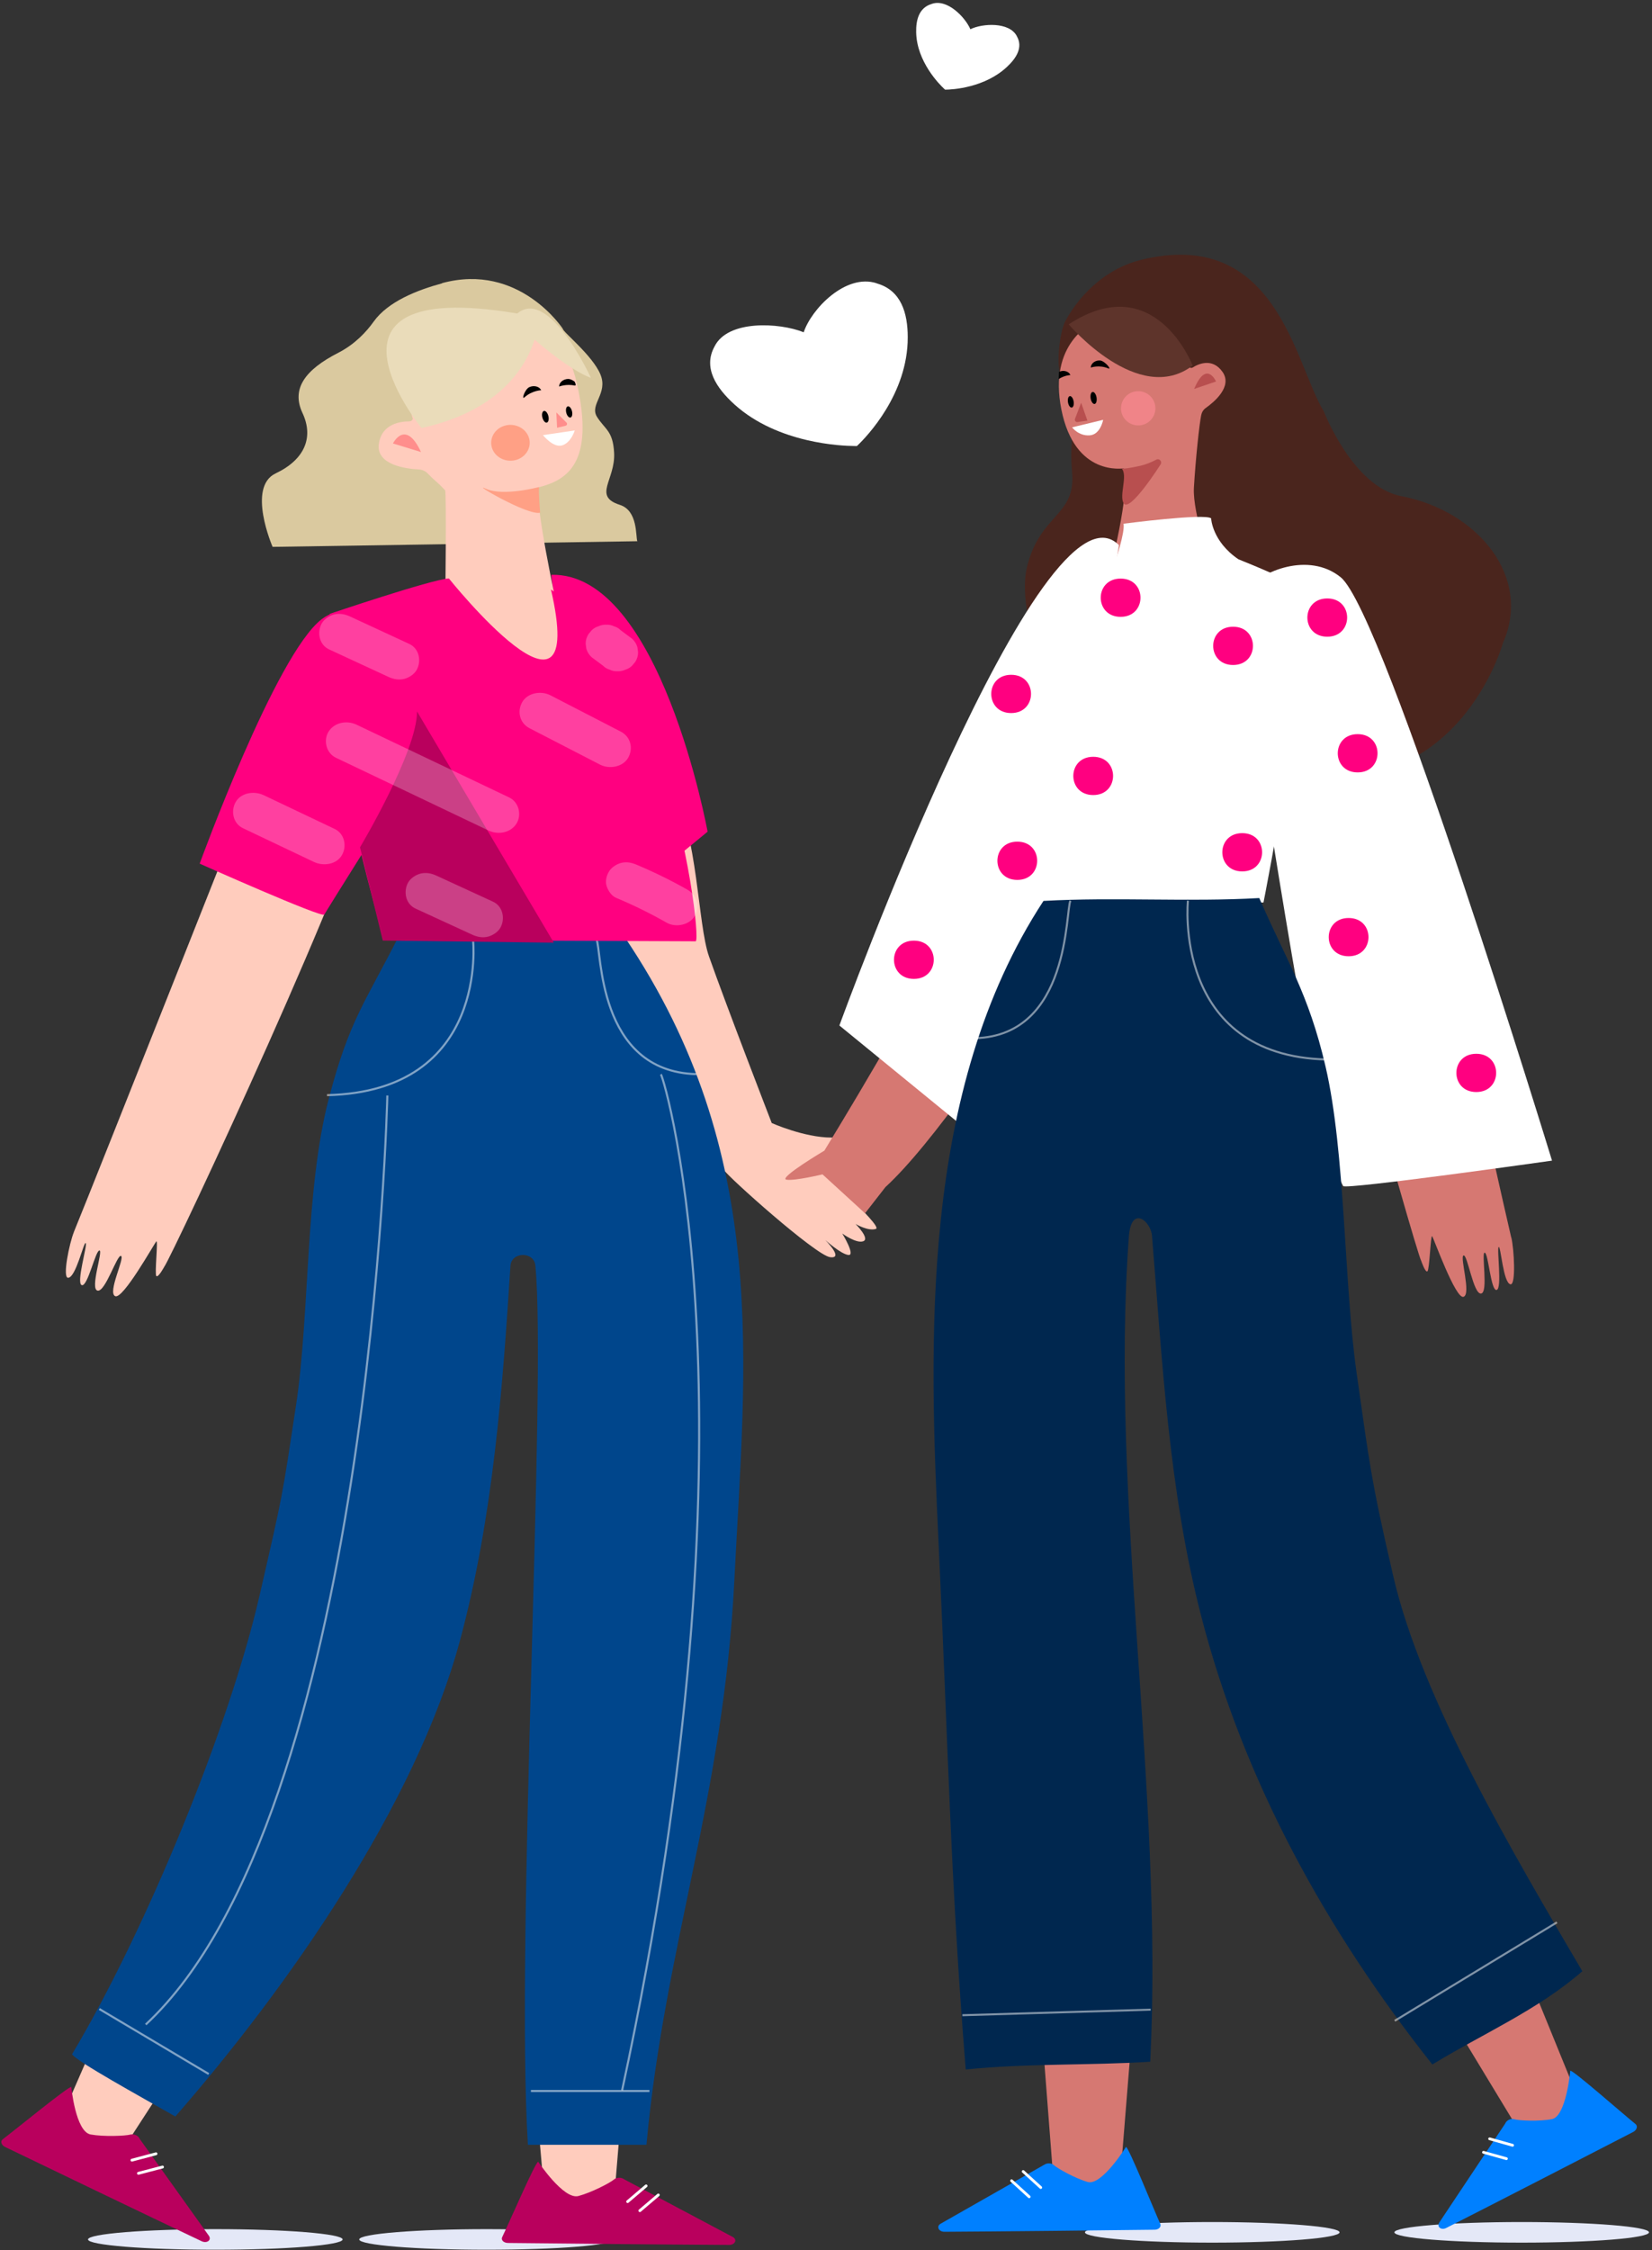
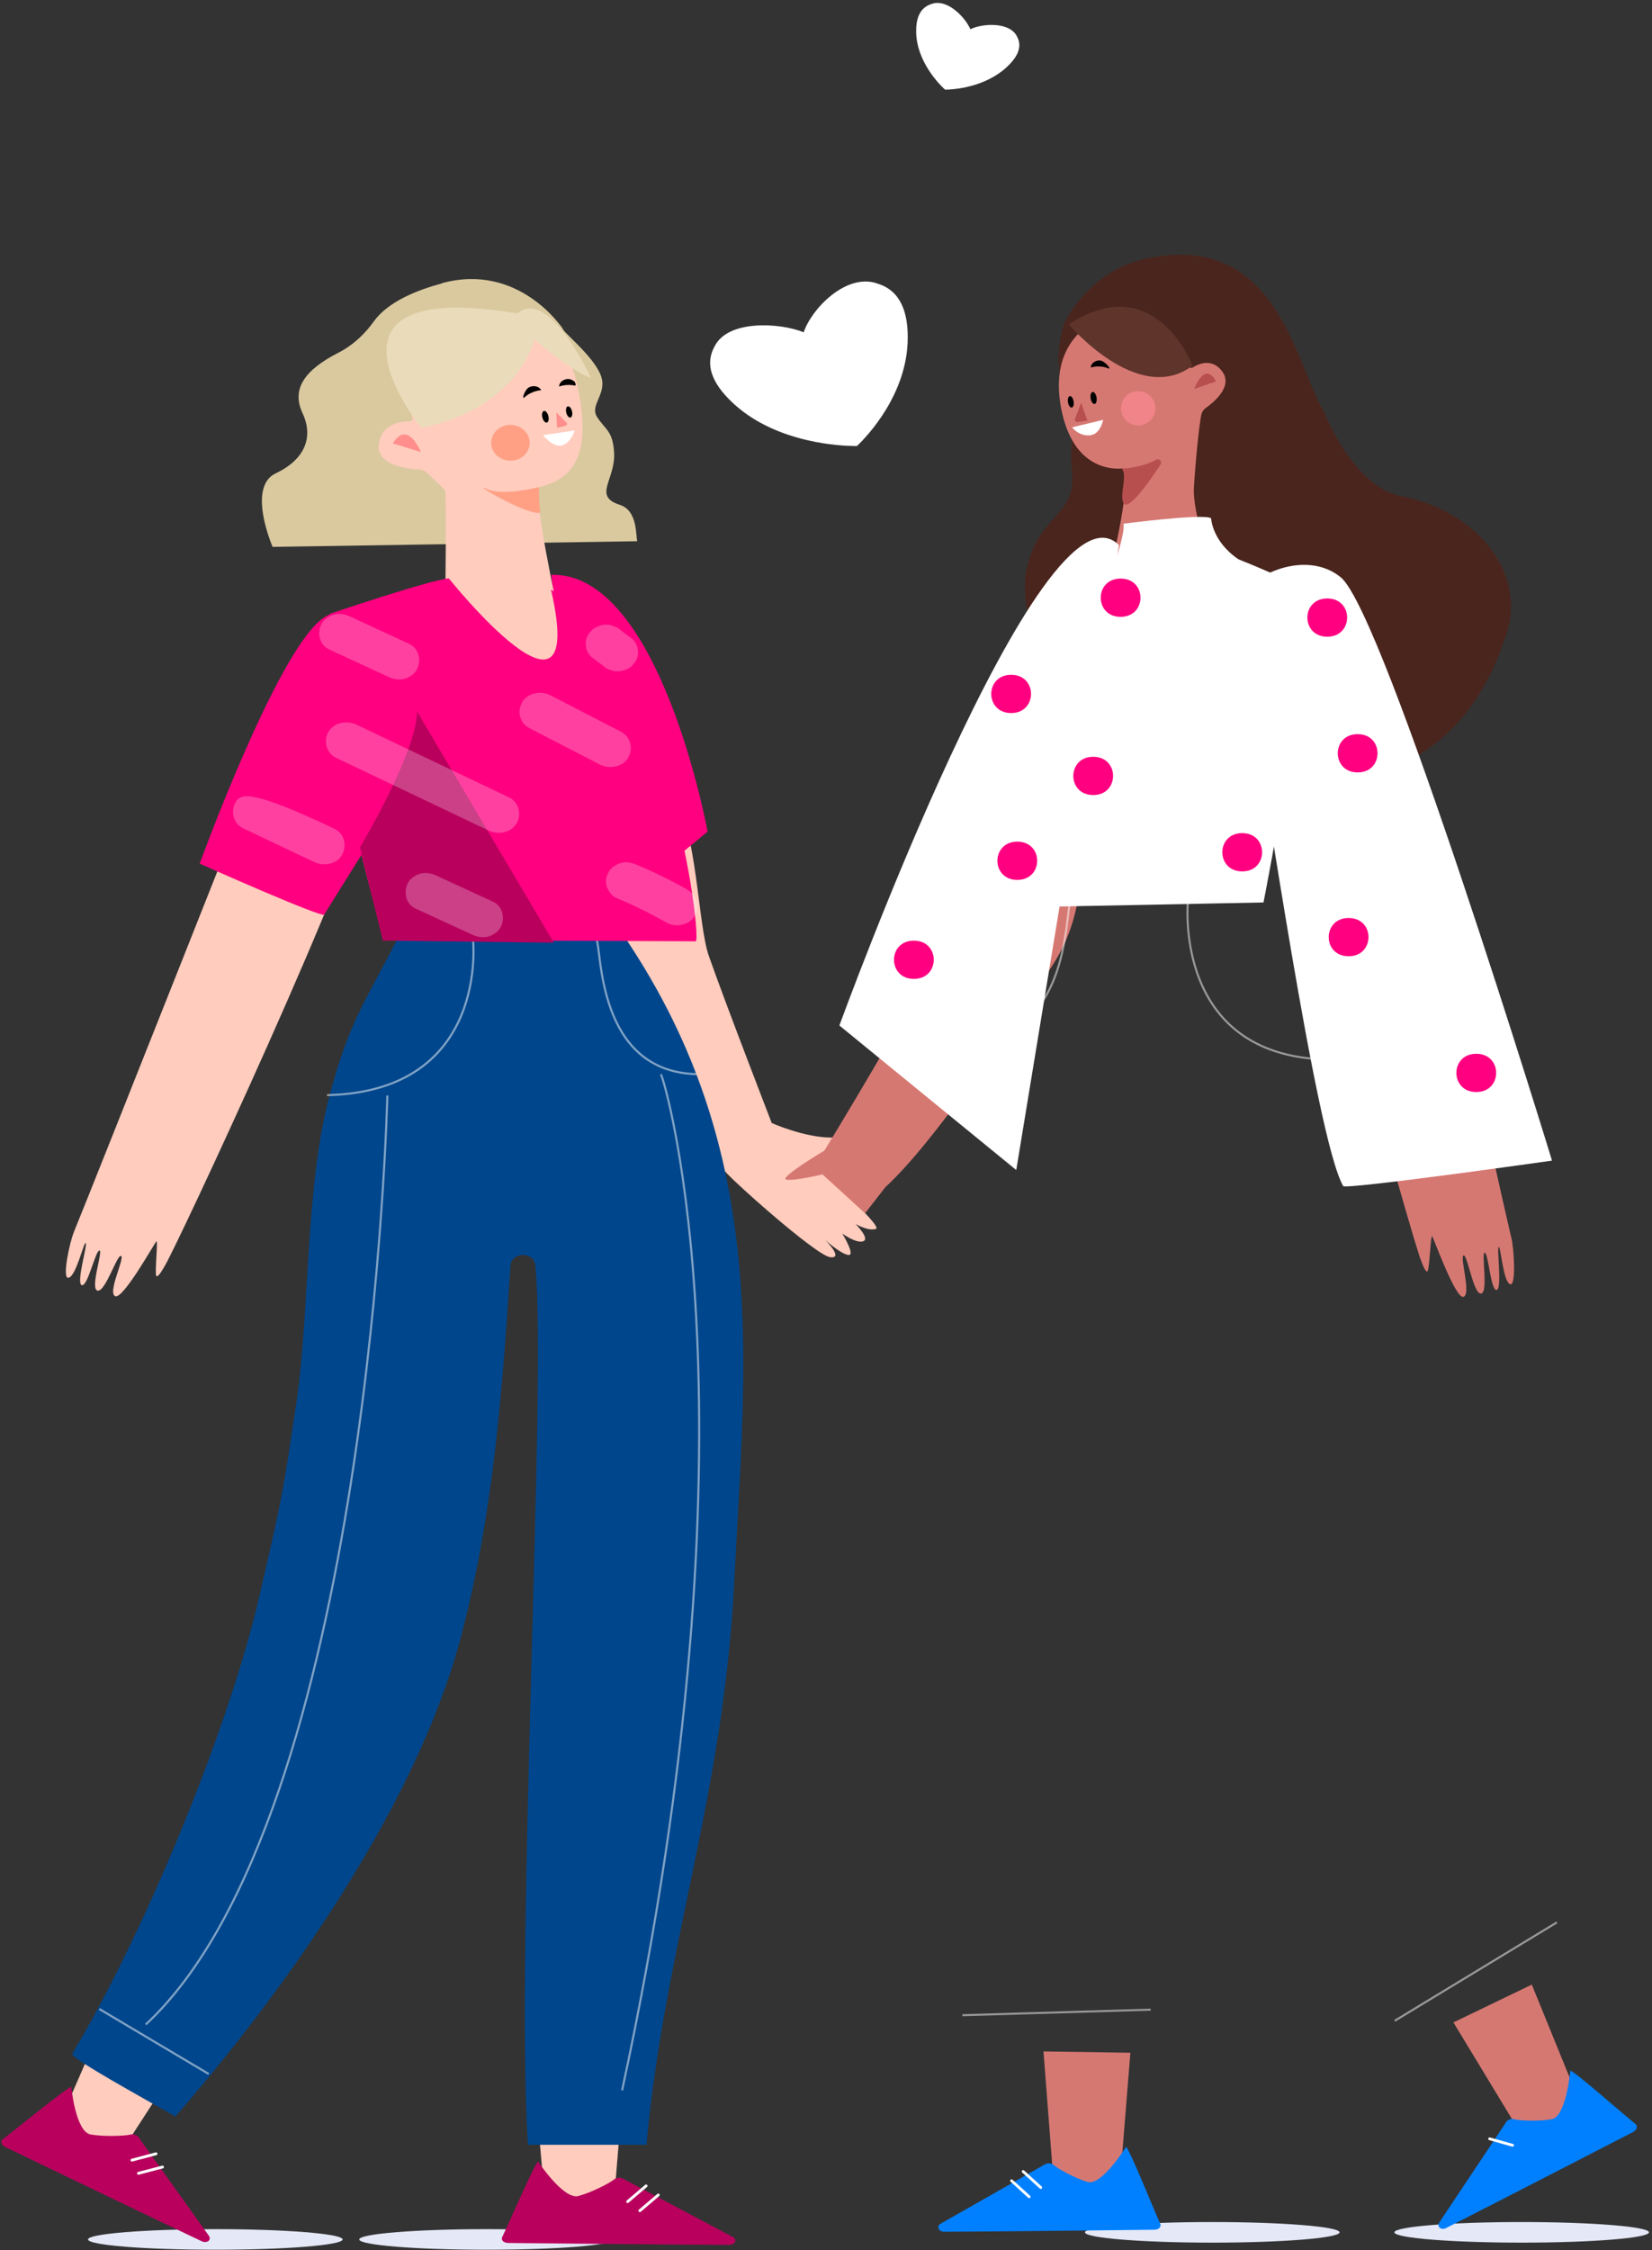
<svg xmlns="http://www.w3.org/2000/svg" width="357" height="486" viewBox="0 0 357 486" fill="none">
  <rect x="0" y="0" width="357" height="486" fill="#333333" stroke="none" />
  <path d="M219.746 7.817C218.132 4.674 212.246 5.045 209.702 6.316C208.582 3.72 204.689 -0.34 201.348 0.843C198.595 1.672 197.93 4.285 197.987 6.969C198.101 13.343 203.094 18.304 203.987 19.134C204.196 19.31 204.196 19.346 204.234 19.363C205.847 19.363 212.797 18.957 217.619 14.437C219.651 12.531 221.113 10.218 219.746 7.834V7.817Z" fill="white" />
  <path d="M189.481 61.189C182.741 58.965 175.298 66.822 173.684 71.765C168.406 69.647 157.241 69.046 154.412 74.837C151.887 79.41 154.773 83.789 158.741 87.373C168.159 95.865 182.133 96.306 184.525 96.324C185.076 96.324 185.095 96.359 185.19 96.324C187.354 94.294 196.202 85.042 196.164 72.825C196.164 67.669 194.759 62.69 189.462 61.207L189.481 61.189Z" fill="white" />
  <g style="mix-blend-mode:multiply">
    <path d="M46.53 485.895C61.724 485.895 74.041 484.899 74.041 483.67C74.041 482.442 61.724 481.445 46.53 481.445C31.335 481.445 19.018 482.442 19.018 483.67C19.018 484.899 31.335 485.895 46.53 485.895Z" fill="#E4E8F7" />
  </g>
  <g style="mix-blend-mode:multiply">
    <path d="M105.142 485.895C120.336 485.895 132.654 484.899 132.654 483.67C132.654 482.442 120.336 481.445 105.142 481.445C89.948 481.445 77.63 482.442 77.63 483.67C77.63 484.899 89.948 485.895 105.142 485.895Z" fill="#E4E8F7" />
  </g>
  <g style="mix-blend-mode:multiply">
    <path d="M261.972 484.359C277.166 484.359 289.483 483.363 289.483 482.134C289.483 480.905 277.166 479.909 261.972 479.909C246.777 479.909 234.46 480.905 234.46 482.134C234.46 483.363 246.777 484.359 261.972 484.359Z" fill="#E4E8F7" />
  </g>
  <g style="mix-blend-mode:multiply">
    <path d="M328.843 484.359C344.037 484.359 356.354 483.363 356.354 482.134C356.354 480.905 344.037 479.909 328.843 479.909C313.648 479.909 301.331 480.905 301.331 482.134C301.331 483.363 313.648 484.359 328.843 484.359Z" fill="#E4E8F7" />
  </g>
  <path d="M156.406 252.611C149.59 240.358 139.242 228.176 129.274 213.451C116.876 195.142 127.072 175.333 127.072 175.333C127.072 175.333 137.382 155.929 145.337 170.354C150.805 180.259 150.767 199.574 153.197 206.513C156.881 217 166.773 242.548 166.773 242.548C166.773 242.548 173.722 245.673 179.646 245.69C179.646 245.69 183.937 245.637 178.526 250.351C177.349 251.393 175.032 250.757 175.032 250.757C175.032 250.757 190.962 264.847 189.291 265.412C187.62 265.977 184.886 264.352 184.886 264.352C184.886 264.352 188.057 267.513 186.557 268.078C185.057 268.643 182.019 266.418 182.019 266.418C182.019 266.418 184.962 271.238 183.329 271.044C181.696 270.85 178.355 267.83 178.355 267.83C178.355 267.83 182.475 271.927 179.38 271.52C176.266 271.114 157.185 254.059 156.387 252.629L156.406 252.611Z" fill="#FFCCBD" />
  <path d="M127.869 200.245L152.912 179.623C152.912 179.623 142.678 123.478 119.135 124.149L127.869 200.245Z" fill="#FF0080" />
  <path d="M95.516 61.154C112.224 56.617 121.623 71.006 121.623 71.006C121.623 71.694 128.021 76.726 129.749 80.858C131.477 84.989 127.338 87.337 129.008 90.021C130.736 92.775 132.464 93.005 132.711 97.807C133.015 103.651 128.04 107.147 133.945 109.036C137.894 110.29 137.344 115.869 137.723 116.893L58.91 118.111C58.91 118.111 53.29 105.205 59.574 102.239C65.859 99.255 67.833 94.453 65.365 89.191C62.897 83.93 65.973 79.834 73.131 76.179C76.7 74.343 79.168 71.677 80.744 69.47C83.839 65.126 90.181 62.637 95.554 61.189L95.516 61.154Z" fill="#DAC99F" />
  <path d="M115.433 83.506C115.471 83.718 119.44 86.137 121.053 86.79C121.604 87.002 121.452 87.832 120.939 88.114L117.256 90.092L115.433 83.524V83.506Z" fill="#FFCCBD" />
  <path d="M89.194 90.268C89.308 90.656 88.871 91.01 88.453 91.01C86.688 91.01 82.454 91.451 81.865 95.918C81.276 100.438 87.808 101.25 90.485 101.391C91.263 101.426 91.985 101.762 92.498 102.327C94.112 104.022 93.77 103.369 96.181 105.876C96.523 106.229 96.219 130.611 96.219 130.611C96.219 130.611 129.749 173.391 120.37 131.07C120.37 131.07 115.339 107.994 116.44 105.24C122.478 103.686 128.572 100.085 124.661 82.8C120.978 66.521 107.174 67.828 104.079 68.358C101.478 68.799 83.46 70.211 89.156 90.286L89.194 90.268Z" fill="#FFCCBD" />
  <path d="M116.497 105.187C116.497 105.187 108.788 107.253 105.048 105.576C101.307 103.898 114.028 111.437 116.724 110.731C116.724 110.731 116.345 106.423 116.497 105.17V105.187Z" fill="#FFA085" />
  <path d="M84.922 95.776C84.922 95.776 87.599 90.356 90.978 97.63Z" fill="#FF8E8C" />
  <path d="M124.205 92.969L117.331 93.976C117.331 93.976 119.572 96.801 121.509 96.183C123.445 95.565 124.205 92.969 124.205 92.969Z" fill="white" />
  <path d="M120.218 89.05L120.388 92.387L122.192 91.963C122.534 91.892 122.648 91.504 122.42 91.275L120.199 89.05H120.218Z" fill="#FF8E8C" />
  <path d="M113.325 85.819C112.642 86.437 113.42 84.018 114.427 83.594C115.433 83.171 116.572 83.471 116.952 84.283C116.952 84.283 114.939 84.336 113.325 85.837V85.819Z" fill="black" />
  <path d="M124.243 83.276C122.344 82.87 120.825 83.488 120.825 83.488C120.825 82.606 121.699 81.864 122.8 81.846C123.218 81.846 123.73 82.094 124.167 82.411C124.167 82.411 124.642 83.312 124.243 83.259V83.276Z" fill="black" />
  <path d="M117.199 90.144C117.37 90.833 117.788 91.345 118.149 91.275C118.509 91.204 118.68 90.568 118.509 89.88C118.338 89.173 117.921 88.679 117.56 88.75C117.199 88.82 117.028 89.456 117.199 90.144Z" fill="black" />
  <path d="M122.363 89.103C122.515 89.774 122.933 90.251 123.275 90.18C123.616 90.109 123.768 89.509 123.616 88.838C123.465 88.167 123.047 87.69 122.705 87.761C122.363 87.832 122.211 88.432 122.363 89.103Z" fill="black" />
  <path d="M106.415 97.012C107.231 99.007 109.642 100.014 111.788 99.255C113.933 98.496 115.016 96.253 114.199 94.258C113.383 92.263 110.971 91.257 108.826 92.016C106.68 92.775 105.598 95.017 106.415 97.012Z" fill="#FFA085" />
  <path d="M110.63 68.94C110.63 68.94 121.148 79.163 127.699 81.617C127.699 81.617 117.674 59.636 110.63 68.94Z" fill="#EADCBA" />
  <path d="M116.458 68.587C116.458 68.587 116.211 86.949 91.092 92.44C91.092 92.44 62.517 57.623 116.458 68.587Z" fill="#EADCBA" />
  <path d="M115.281 446.946L117.331 470.499C117.331 470.499 121.489 484.623 125.362 479.15C129.236 473.677 133.052 470.799 133.052 470.799L135.046 446.682L115.3 446.964L115.281 446.946Z" fill="#FFCCBD" />
  <path d="M134.875 470.676L158.362 483.14C159.406 483.705 158.836 484.871 157.526 484.853C146.685 484.8 117.464 484.517 109.794 484.429C108.863 484.429 108.218 483.794 108.522 483.176C110.154 479.786 115.679 466.968 116.306 466.88C116.306 466.88 121.793 475.125 124.983 474.295C127.736 473.571 131.856 471.452 132.673 470.728C133.242 470.234 134.267 470.216 134.894 470.676H134.875Z" fill="#B9005D" />
  <path d="M139.622 472.106L135.635 475.496" stroke="white" stroke-width="0.61" stroke-miterlimit="10" stroke-linecap="round" />
  <path d="M142.261 474.065L138.274 477.455" stroke="white" stroke-width="0.61" stroke-miterlimit="10" stroke-linecap="round" />
  <path d="M24.126 432.522L14.576 454.415C14.576 454.415 11.462 468.769 17.557 465.502C23.651 462.236 28.474 461.248 28.474 461.248L41.916 440.538L24.126 432.54V432.522Z" fill="#FFCCBD" />
  <path d="M30.164 461.918L45.125 482.858C45.79 483.794 44.727 484.606 43.549 484.041C33.885 479.468 7.93 467.003 1.114 463.702C0.279 463.296 0.013 462.466 0.582 462.042C3.677 459.694 14.803 450.566 15.411 450.742C15.411 450.742 16.322 460.4 19.588 461C22.398 461.512 27.107 461.318 28.189 461.018C28.93 460.824 29.86 461.23 30.183 461.901L30.164 461.918Z" fill="#B9005D" />
  <path d="M33.714 465.167L28.512 466.544" stroke="white" stroke-width="0.61" stroke-miterlimit="10" stroke-linecap="round" />
  <path d="M35.119 468.027L29.917 469.387" stroke="white" stroke-width="0.61" stroke-miterlimit="10" stroke-linecap="round" />
  <path d="M86.023 202.469C78.922 216.505 75.485 220.301 71.042 237.321C65.897 257.043 66.979 283.614 63.979 303.459C60.903 323.763 61.264 322.051 56.081 344.632C49.625 372.722 31.664 416.72 15.563 443.68C16.759 445.357 30.107 452.667 37.892 457.116C62.346 429.079 89.896 389.672 99.427 354.219C106.661 327.33 108.636 299.275 110.307 273.409C110.516 270.302 115.395 270.231 115.699 273.339C118.148 299.24 111.37 419.174 114.085 463.225H139.698C143.666 420.021 156.387 388.047 158.704 341.136C161.02 294.561 166.659 249.38 135.046 202.469C115.927 202.893 101.744 202.769 86.004 202.487L86.023 202.469Z" fill="#00468C" />
  <path opacity="0.5" d="M102.219 202.875C102.219 202.875 105.883 235.733 70.663 236.527" stroke="white" stroke-width="0.45" stroke-miterlimit="10" />
  <path opacity="0.5" d="M128.895 202.875C130.072 204.976 128.895 231.407 150.482 231.99" stroke="white" stroke-width="0.45" stroke-miterlimit="10" />
  <path opacity="0.5" d="M83.706 236.598C83.706 236.598 80.25 391.896 31.493 437.253" stroke="white" stroke-width="0.45" stroke-miterlimit="10" />
  <path opacity="0.5" d="M142.812 232.025C143.799 233.402 165.482 307.608 134.439 451.466" stroke="white" stroke-width="0.45" stroke-miterlimit="10" />
  <path opacity="0.5" d="M45.106 447.935L21.468 433.899" stroke="white" stroke-width="0.45" stroke-miterlimit="10" />
-   <path opacity="0.5" d="M140.343 451.607H114.73" stroke="white" stroke-width="0.45" stroke-miterlimit="10" />
  <path d="M119.04 127.274C118.984 127.416 125.496 131.406 126.009 132.324C129.217 138.309 137.913 150.65 142.356 163.38C149.058 182.625 151.147 202.787 150.35 203.299L82.966 203.017C82.966 203.017 66.447 145.654 71.289 132.571C71.289 132.571 93.01 125.209 96.997 124.926C96.997 124.926 127.243 162.709 119.059 127.292L119.04 127.274Z" fill="#FF0080" />
  <path d="M15.943 266.135C19.702 257.06 60.505 154.093 60.505 154.093L80.213 168.747C78.941 182.165 37.056 271.679 35.48 273.621C35.48 273.621 34.208 275.987 33.79 275.599C33.373 275.21 34.208 267.707 33.79 268.113C33.373 268.501 26.575 280.737 24.886 279.942C23.196 279.148 27.012 271.662 26.158 271.256C25.303 270.867 22.759 279.148 21.069 278.742C19.379 278.353 22.341 270.073 21.487 270.073C20.632 270.073 18.943 277.965 17.671 277.559C16.398 277.17 18.943 268.872 18.525 268.484C18.107 268.095 16.398 275.97 14.709 275.97C13.437 275.97 15.012 268.431 15.962 266.118L15.943 266.135Z" fill="#FFCCBD" />
  <path d="M88.529 136.826C88.529 136.826 76.852 128.192 69.561 133.701C59.631 141.204 43.151 186.526 43.151 186.526C43.151 186.526 69.58 198.32 70.074 197.526C76.396 187.215 85.244 173.779 86.706 169.542C90.048 159.76 93.997 150.65 88.529 136.843V136.826Z" fill="#FF0080" />
  <path d="M82.719 203.158L77.801 182.995C77.801 182.995 90.124 162.374 90.124 153.669L119.686 203.599L82.738 203.14L82.719 203.158Z" fill="#B9005D" />
  <g opacity="0.25">
-     <path d="M52.52 178.881C57.628 181.3 62.716 183.736 67.823 186.155C69.893 187.144 72.741 186.72 73.899 184.672C74.981 182.783 74.507 180.064 72.304 179.022C67.197 176.586 62.109 174.167 57.001 171.748C54.932 170.759 52.084 171.183 50.925 173.231C49.843 175.12 50.318 177.839 52.52 178.881Z" fill="white" />
+     <path d="M52.52 178.881C57.628 181.3 62.716 183.736 67.823 186.155C69.893 187.144 72.741 186.72 73.899 184.672C74.981 182.783 74.507 180.064 72.304 179.022C54.932 170.759 52.084 171.183 50.925 173.231C49.843 175.12 50.318 177.839 52.52 178.881Z" fill="white" />
    <path d="M110.022 172.225C99.048 166.999 88.054 161.756 77.08 156.529C74.954 155.505 72.257 156.017 71.004 158.013C69.846 159.866 70.454 162.638 72.599 163.662C83.573 168.888 94.567 174.132 105.541 179.358C107.668 180.382 110.364 179.87 111.617 177.875C112.775 176.021 112.167 173.249 110.022 172.225Z" fill="white" />
    <path d="M71.138 140.269C75.409 142.246 79.681 144.224 83.954 146.201C85.036 146.695 86.194 146.925 87.371 146.625C88.396 146.36 89.517 145.618 90.029 144.718C91.093 142.846 90.656 140.092 88.434 139.068C84.162 137.091 79.89 135.113 75.618 133.136C74.536 132.642 73.378 132.412 72.201 132.712C71.175 132.977 70.055 133.718 69.543 134.619C68.479 136.49 68.916 139.245 71.138 140.269Z" fill="white" />
    <path d="M133.167 193.924C136.926 195.495 140.572 197.296 144.084 199.291C146.078 200.421 149.059 199.75 150.16 197.808C151.261 195.866 150.692 193.359 148.565 192.159C145.053 190.163 141.407 188.38 137.648 186.791C136.528 186.315 135.464 186.067 134.23 186.367C133.205 186.632 132.085 187.374 131.572 188.274C131.022 189.228 130.756 190.393 131.116 191.452C131.458 192.406 132.123 193.483 133.167 193.924Z" fill="white" />
    <path d="M114.446 157.289C119.515 159.902 124.604 162.532 129.673 165.145C131.705 166.187 134.61 165.657 135.749 163.662C136.888 161.667 136.319 159.125 134.154 158.013C129.085 155.4 123.996 152.769 118.927 150.156C116.895 149.114 113.99 149.644 112.851 151.639C111.712 153.634 112.281 156.176 114.446 157.289Z" fill="white" />
    <path d="M89.801 196.237C93.883 198.108 97.966 199.997 102.048 201.869C103.13 202.363 104.288 202.593 105.465 202.293C106.491 202.028 107.611 201.286 108.124 200.386C109.187 198.514 108.75 195.76 106.529 194.736C102.447 192.865 98.364 190.975 94.282 189.104C93.2 188.61 92.042 188.38 90.865 188.68C89.839 188.945 88.719 189.687 88.207 190.587C87.143 192.458 87.58 195.213 89.801 196.237Z" fill="white" />
    <path d="M127.85 141.946C128.667 142.564 129.483 143.164 130.319 143.782C130.717 144.188 131.192 144.471 131.743 144.63C132.274 144.895 132.844 145.001 133.451 144.983C134.059 145.001 134.629 144.877 135.16 144.63C135.711 144.471 136.186 144.171 136.584 143.782L137.287 142.953C137.686 142.299 137.894 141.611 137.894 140.869L137.742 139.775C137.534 139.068 137.154 138.468 136.603 137.956C135.787 137.338 134.97 136.738 134.135 136.12C133.736 135.714 133.262 135.431 132.711 135.272C132.179 135.008 131.61 134.902 131.002 134.919C130.395 134.902 129.825 135.025 129.293 135.272C128.743 135.431 128.268 135.731 127.869 136.12L127.167 136.95C126.768 137.603 126.559 138.291 126.559 139.033L126.711 140.128C126.92 140.834 127.3 141.434 127.85 141.946Z" fill="white" />
  </g>
  <path d="M221.872 122.719C224.663 110.819 232.6 111.614 231.669 101.886C231.119 96.147 232.087 90.551 232.96 86.896L229.543 81.847C228.024 79.692 228.954 71.695 230.226 69.346C233.701 62.937 239.625 57.87 246.384 56.175C276.022 48.76 279.877 78.88 286.066 88.82C286.066 88.82 292.351 105.152 302.793 107.147C319.35 110.325 331.141 124.608 324.78 138.874C324.78 138.874 315.23 173.779 279.231 167.123L259.067 125.491L256.333 121.448L231.442 159.831C231.442 159.831 219.1 134.601 221.891 122.701L221.872 122.719Z" fill="#4A251D" />
  <path d="M256.922 79.128C257.073 79.445 257.434 79.551 257.738 79.375C258.934 78.616 261.991 77.186 264.193 80.328C266.415 83.506 262.333 86.861 260.567 88.114C260.054 88.467 259.713 89.032 259.58 89.668C259.181 91.628 258.384 98.937 258.004 105.346C257.681 110.925 262.01 123.09 262.01 123.09C262.01 123.09 247.409 124.838 239.644 124.114C239.644 124.114 244.504 105.646 242.833 101.179C242.795 101.073 232.277 103.122 229.353 88.397C226.543 74.219 235.656 69.682 237.954 68.781C239.91 68.022 249.156 63.485 256.941 79.128H256.922Z" fill="#D67872" />
  <path d="M242.453 101.232C242.453 101.232 243.782 101.232 246.706 100.526C247.39 100.367 248.7 99.908 249.877 99.273C250.542 98.92 251.244 99.714 250.788 100.332C250.788 100.332 244.048 110.961 242.795 108.665C241.846 106.918 243.725 102.769 242.434 101.232H242.453Z" fill="#B84F4F" />
  <path d="M262.788 82.394C262.788 82.394 260.7 77.645 258.06 84.001Z" fill="#B84F4F" />
  <path d="M244.086 84.989C242.321 86.031 241.713 88.291 242.757 90.057C243.802 91.822 246.08 92.405 247.846 91.381C249.612 90.339 250.219 88.079 249.175 86.314C248.131 84.548 245.852 83.965 244.086 84.989Z" fill="#F08488" />
  <path d="M231.669 92.299L238.391 90.674C238.391 90.674 237.821 93.905 235.429 94.029C233.036 94.17 231.669 92.281 231.669 92.281V92.299Z" fill="white" />
  <path d="M233.625 86.949L234.992 90.851L232.865 91.151C232.467 91.204 232.163 90.816 232.315 90.445L233.644 86.967L233.625 86.949Z" fill="#B84F4F" />
  <path d="M239.51 79.569C240.346 79.922 238.732 77.892 237.688 77.857C236.643 77.804 235.751 78.492 235.713 79.393C235.713 79.393 237.498 78.722 239.51 79.569Z" fill="black" />
-   <path d="M228.859 80.311C229.808 79.869 230.947 80.169 231.327 80.999C231.327 80.999 230.074 81.034 228.783 81.864" fill="black" />
  <path d="M236.967 85.837C237.08 86.561 236.91 87.179 236.549 87.249C236.207 87.302 235.808 86.773 235.694 86.067C235.581 85.343 235.751 84.725 236.112 84.654C236.454 84.601 236.853 85.131 236.967 85.837Z" fill="black" />
  <path d="M232.011 86.684C232.125 87.373 231.954 87.973 231.612 88.026C231.27 88.079 230.91 87.567 230.796 86.896C230.682 86.208 230.853 85.607 231.194 85.555C231.536 85.501 231.897 86.013 232.011 86.684Z" fill="black" />
  <path d="M230.948 70.053C230.948 70.053 246.023 87.849 257.738 78.951C257.738 78.951 249.612 57.853 230.948 70.053Z" fill="#5E342B" />
  <path d="M191.266 256.46C201.67 246.944 216.974 223.921 226.961 209.232C239.359 190.976 230.34 170.46 230.34 170.46C230.34 170.46 221.189 150.368 213.138 164.81C207.613 174.733 206.987 194.419 204.442 201.41C200.569 211.986 178.146 248.515 178.146 248.515C178.146 248.515 168.121 254.465 169.944 254.783C171.747 255.083 177.747 253.636 177.747 253.636L186.937 262.04L191.285 256.46H191.266Z" fill="#D67872" />
  <path d="M219.632 252.717L181.393 221.485C181.393 221.485 225.233 101.003 241.808 117.74L219.613 252.717H219.632Z" fill="white" />
  <path d="M280.427 126.286C280.427 126.286 273.402 123.09 267.63 120.795C261.915 116.91 261.725 111.949 261.725 111.949C260.282 110.819 242.795 113.114 242.795 113.114C243.156 115.004 240.992 121.289 240.992 121.289C241.371 122.26 227.549 139.774 225.651 149.22C223.866 158.136 212.436 192.618 212.436 196.113L273.041 194.913C273.041 194.913 284.395 138.274 280.446 126.286H280.427Z" fill="white" />
  <path d="M326.584 267.301C324.287 257.661 299.984 148.426 299.984 148.426L279.383 160.714C278.737 174.432 305.926 270.196 307.142 272.368C307.142 272.368 308.015 274.928 308.471 274.575C308.926 274.222 309.154 266.559 309.496 267.001C309.838 267.46 314.565 280.666 316.274 280.084C317.983 279.501 315.42 271.45 316.274 271.15C317.129 270.867 318.382 279.554 320.052 279.377C321.704 279.201 320.053 270.444 320.85 270.55C321.647 270.655 322.16 278.848 323.413 278.6C324.666 278.371 323.413 269.667 323.869 269.331C324.324 268.978 324.837 277.17 326.432 277.382C327.628 277.541 327.191 269.737 326.603 267.283L326.584 267.301Z" fill="#D67872" />
  <path d="M269.757 127.169C272.434 123.461 282.801 119.047 289.731 124.679C299.186 132.324 335.394 250.669 335.394 250.669C335.394 250.669 290.737 256.99 290.263 256.16C284.244 245.655 272.871 164.846 271.485 160.52C268.314 150.545 260.928 139.333 269.738 127.186L269.757 127.169Z" fill="white" />
  <path d="M197.493 211.421C203.208 211.421 203.227 203.158 197.493 203.158C191.759 203.158 191.759 211.421 197.493 211.421Z" fill="#FF0080" />
  <path d="M219.841 190.04C225.556 190.04 225.575 181.777 219.841 181.777C214.107 181.777 214.107 190.04 219.841 190.04Z" fill="#FF0080" />
  <path d="M218.512 154.005C224.227 154.005 224.246 145.742 218.512 145.742C212.778 145.742 212.778 154.005 218.512 154.005Z" fill="#FF0080" />
-   <path d="M266.472 143.623C272.187 143.623 272.206 135.361 266.472 135.361C260.738 135.361 260.738 143.623 266.472 143.623Z" fill="#FF0080" />
  <path d="M236.245 171.713C241.96 171.713 241.979 163.451 236.245 163.451C230.511 163.451 230.511 171.713 236.245 171.713Z" fill="#FF0080" />
  <path d="M268.447 188.204C274.162 188.204 274.181 179.941 268.447 179.941C262.713 179.941 262.713 188.204 268.447 188.204Z" fill="#FF0080" />
  <path d="M242.169 133.224C247.884 133.224 247.903 124.961 242.169 124.961C236.435 124.961 236.435 133.224 242.169 133.224Z" fill="#FF0080" />
  <path d="M293.395 166.823C299.11 166.823 299.129 158.56 293.395 158.56C287.661 158.56 287.661 166.823 293.395 166.823Z" fill="#FF0080" />
  <path d="M291.44 206.53C297.155 206.53 297.174 198.267 291.44 198.267C285.706 198.267 285.706 206.53 291.44 206.53Z" fill="#FF0080" />
  <path d="M319.027 235.856C324.742 235.856 324.761 227.593 319.027 227.593C313.293 227.593 313.293 235.856 319.027 235.856Z" fill="#FF0080" />
  <path d="M286.826 137.515C292.541 137.515 292.56 129.252 286.826 129.252C281.092 129.252 281.092 137.515 286.826 137.515Z" fill="#FF0080" />
  <path d="M331.026 428.638L340.121 450.954C340.121 450.954 343.083 465.591 337.273 462.254C331.463 458.917 326.887 457.911 326.887 457.911L314.09 436.795L331.007 428.638H331.026Z" fill="#D67872" />
  <path d="M325.293 458.617L311.053 479.98C310.407 480.934 311.432 481.763 312.552 481.181C321.742 476.52 346.463 463.808 352.937 460.453C353.716 460.047 353.981 459.2 353.45 458.758C350.507 456.375 339.912 447.052 339.343 447.229C339.343 447.229 338.469 457.081 335.374 457.681C332.697 458.211 328.216 458.017 327.191 457.699C326.489 457.487 325.596 457.911 325.293 458.599V458.617Z" fill="#0080FF" />
  <path d="M321.913 461.936L326.868 463.331" stroke="white" stroke-width="0.6" stroke-miterlimit="10" stroke-linecap="round" />
-   <path d="M320.584 464.849L325.539 466.226" stroke="white" stroke-width="0.6" stroke-miterlimit="10" stroke-linecap="round" />
  <path d="M244.277 443.345L242.34 467.356C242.34 467.356 238.372 481.763 234.708 476.184C231.024 470.605 227.398 467.656 227.398 467.656L225.499 443.062L244.296 443.345H244.277Z" fill="#D67872" />
  <path d="M225.632 467.551L203.285 480.263C202.278 480.828 202.829 482.011 204.082 482.011C214.411 481.958 242.207 481.675 249.517 481.569C250.409 481.569 251.017 480.916 250.732 480.298C249.194 476.855 243.916 463.772 243.327 463.684C243.327 463.684 238.106 472.106 235.068 471.258C232.448 470.535 228.537 468.345 227.739 467.621C227.208 467.127 226.22 467.109 225.632 467.568V467.551Z" fill="#0080FF" />
  <path d="M221.113 468.998L224.91 472.459" stroke="white" stroke-width="0.6" stroke-miterlimit="10" stroke-linecap="round" />
  <path d="M218.606 470.993L222.404 474.454" stroke="white" stroke-width="0.6" stroke-miterlimit="10" stroke-linecap="round" />
-   <path d="M272.13 193.96C278.054 207.607 282.762 214.44 286.465 230.401C290.756 248.921 290.433 277.294 293.148 296.397C295.939 315.942 296.148 319.102 301.103 340.483C307.274 367.09 327.039 400.371 341.944 425.742C332.279 434.164 320.28 439.302 309.533 445.887C286.579 416.932 268.731 384.587 259.542 348.887C252.554 321.821 251.149 293.555 248.947 266.895C248.681 263.699 244.466 260.221 243.953 267.036C239.795 324.028 251.472 386.688 248.567 445.287C235.296 446.117 221.929 445.605 208.695 446.964C205.392 406.039 204.917 377.383 202.847 333.651C200.778 289.918 198.708 235.503 225.498 194.577C240.992 193.712 256.618 194.842 272.13 193.96Z" fill="#00274F" />
  <path opacity="0.5" d="M256.713 194.524C256.713 194.524 253.238 228.035 286.731 228.829" stroke="white" stroke-width="0.44" stroke-miterlimit="10" />
  <path opacity="0.5" d="M231.327 194.524C230.207 196.661 231.327 223.621 210.784 224.221" stroke="white" stroke-width="0.44" stroke-miterlimit="10" />
  <path opacity="0.5" d="M301.407 436.442L336.457 415.184" stroke="white" stroke-width="0.44" stroke-miterlimit="10" />
  <path opacity="0.5" d="M207.974 435.241L248.662 434.04" stroke="white" stroke-width="0.44" stroke-miterlimit="10" />
</svg>